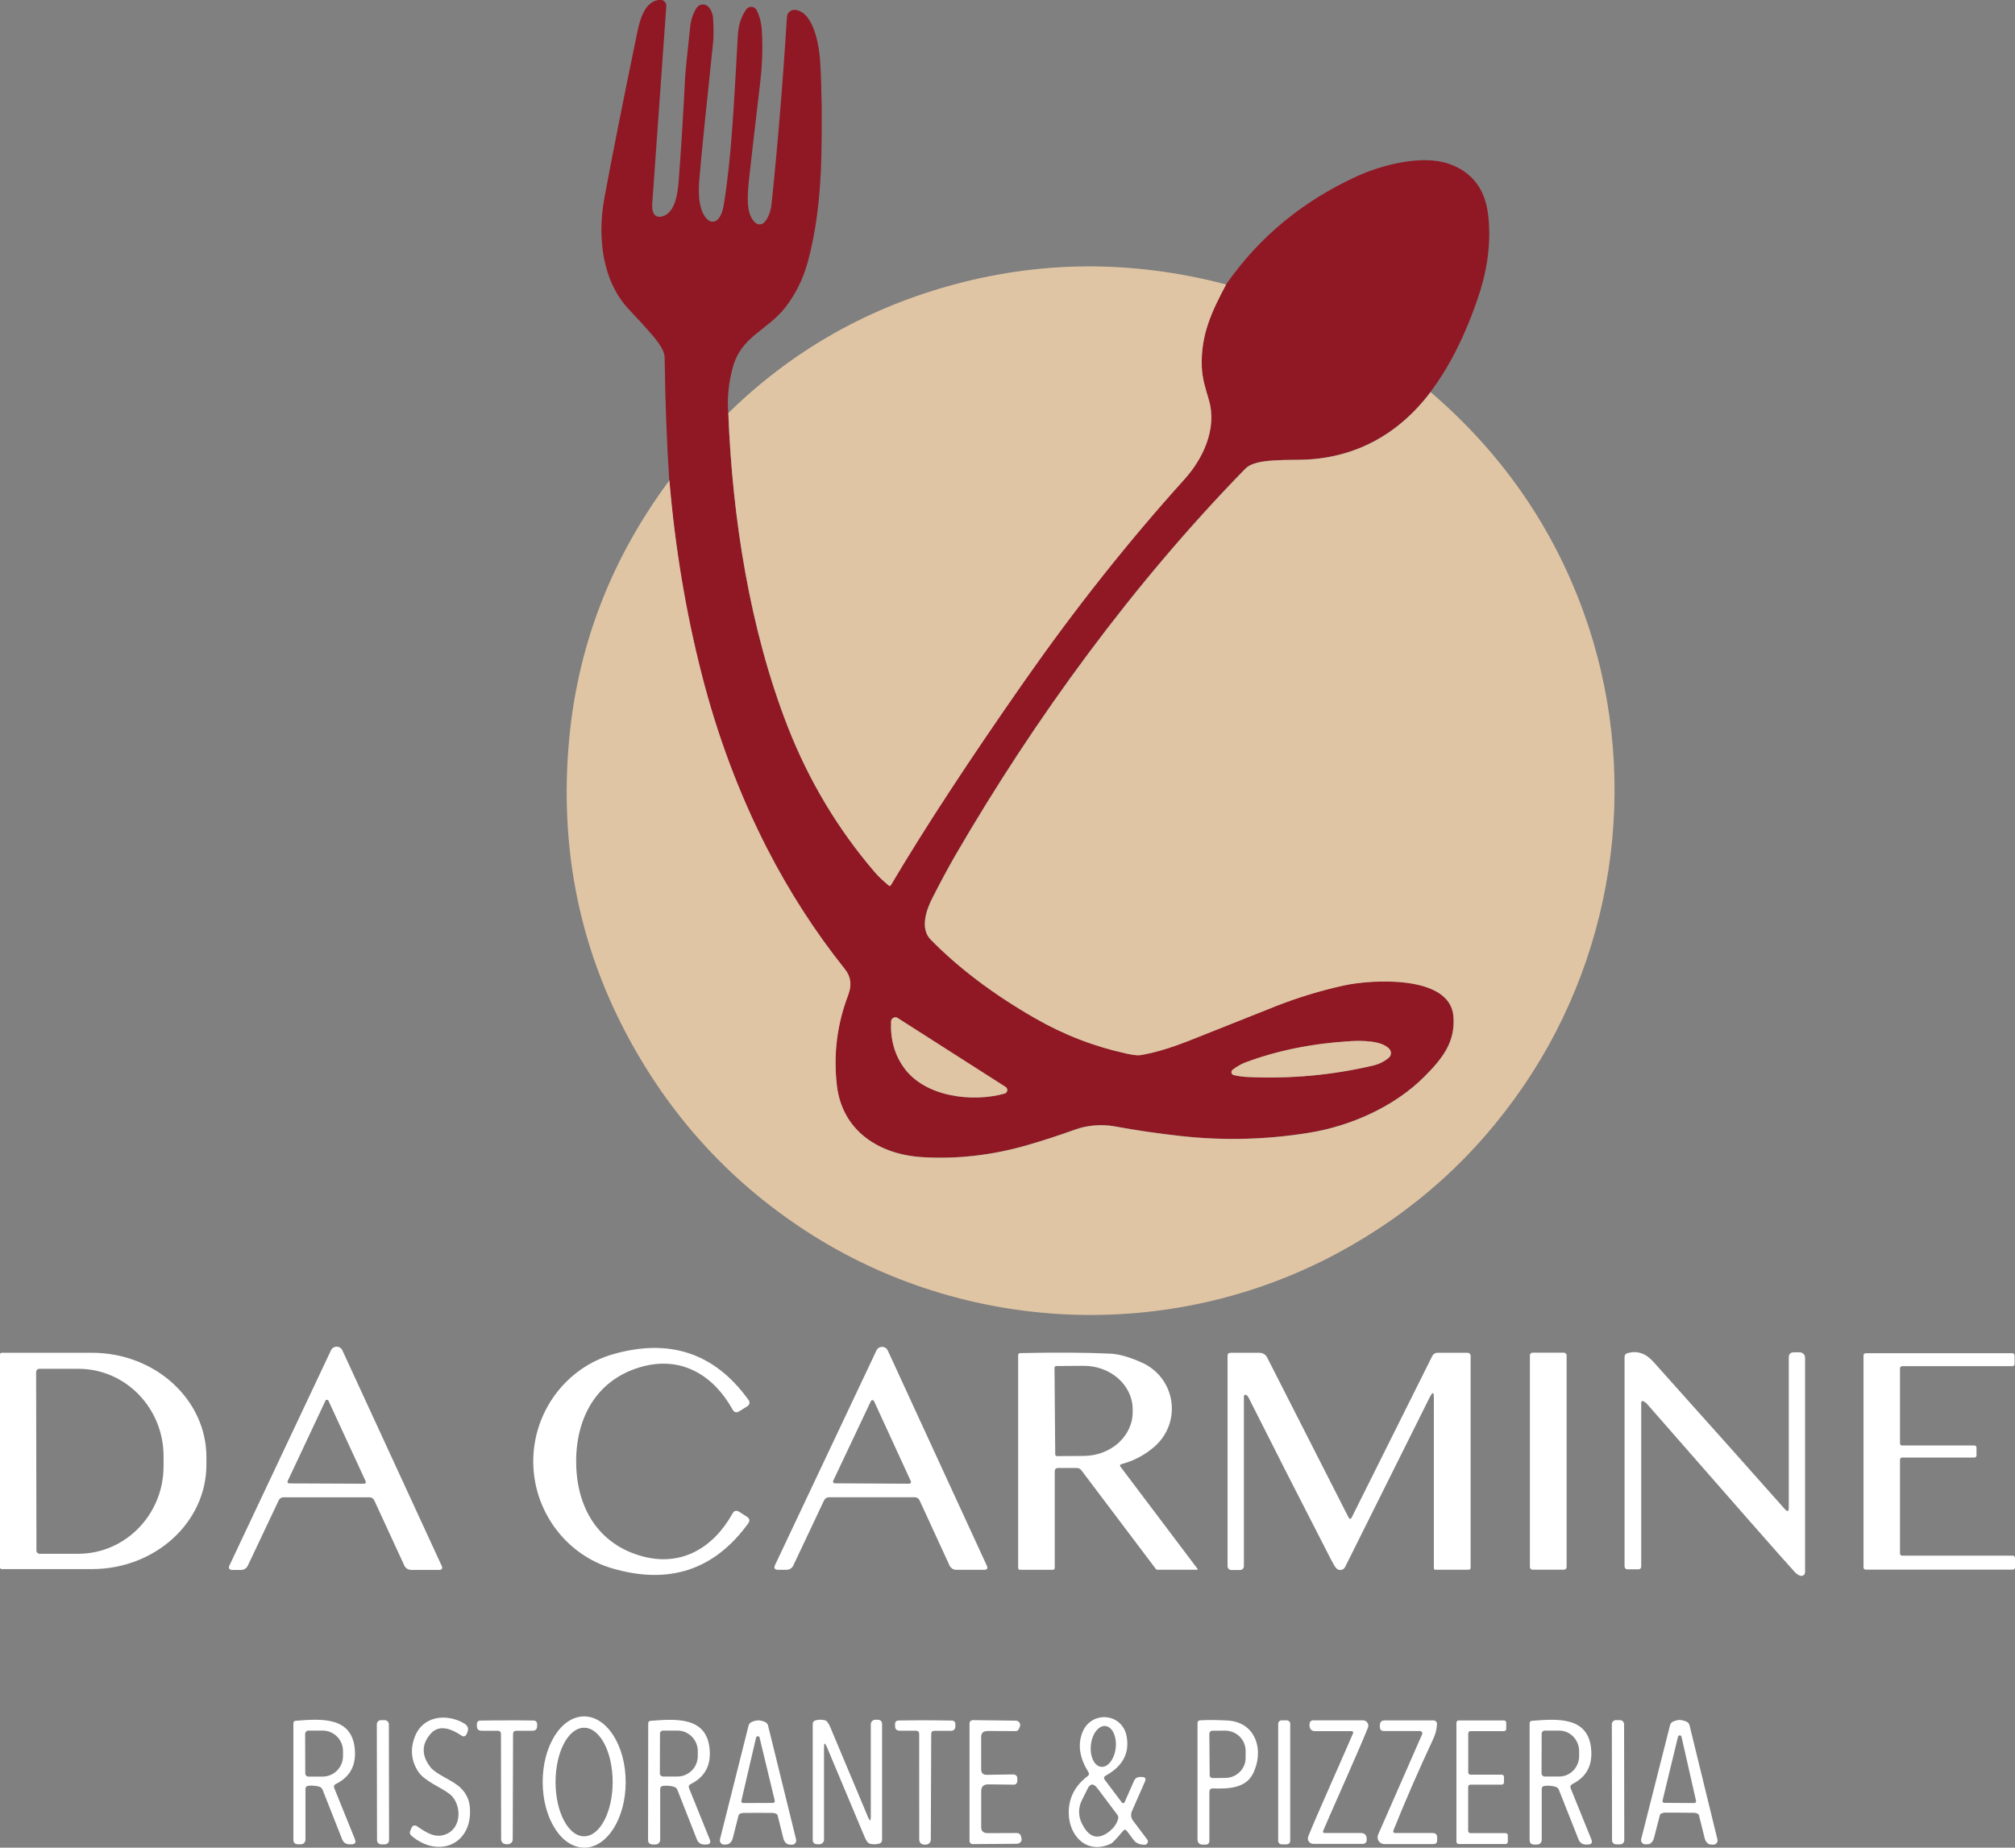
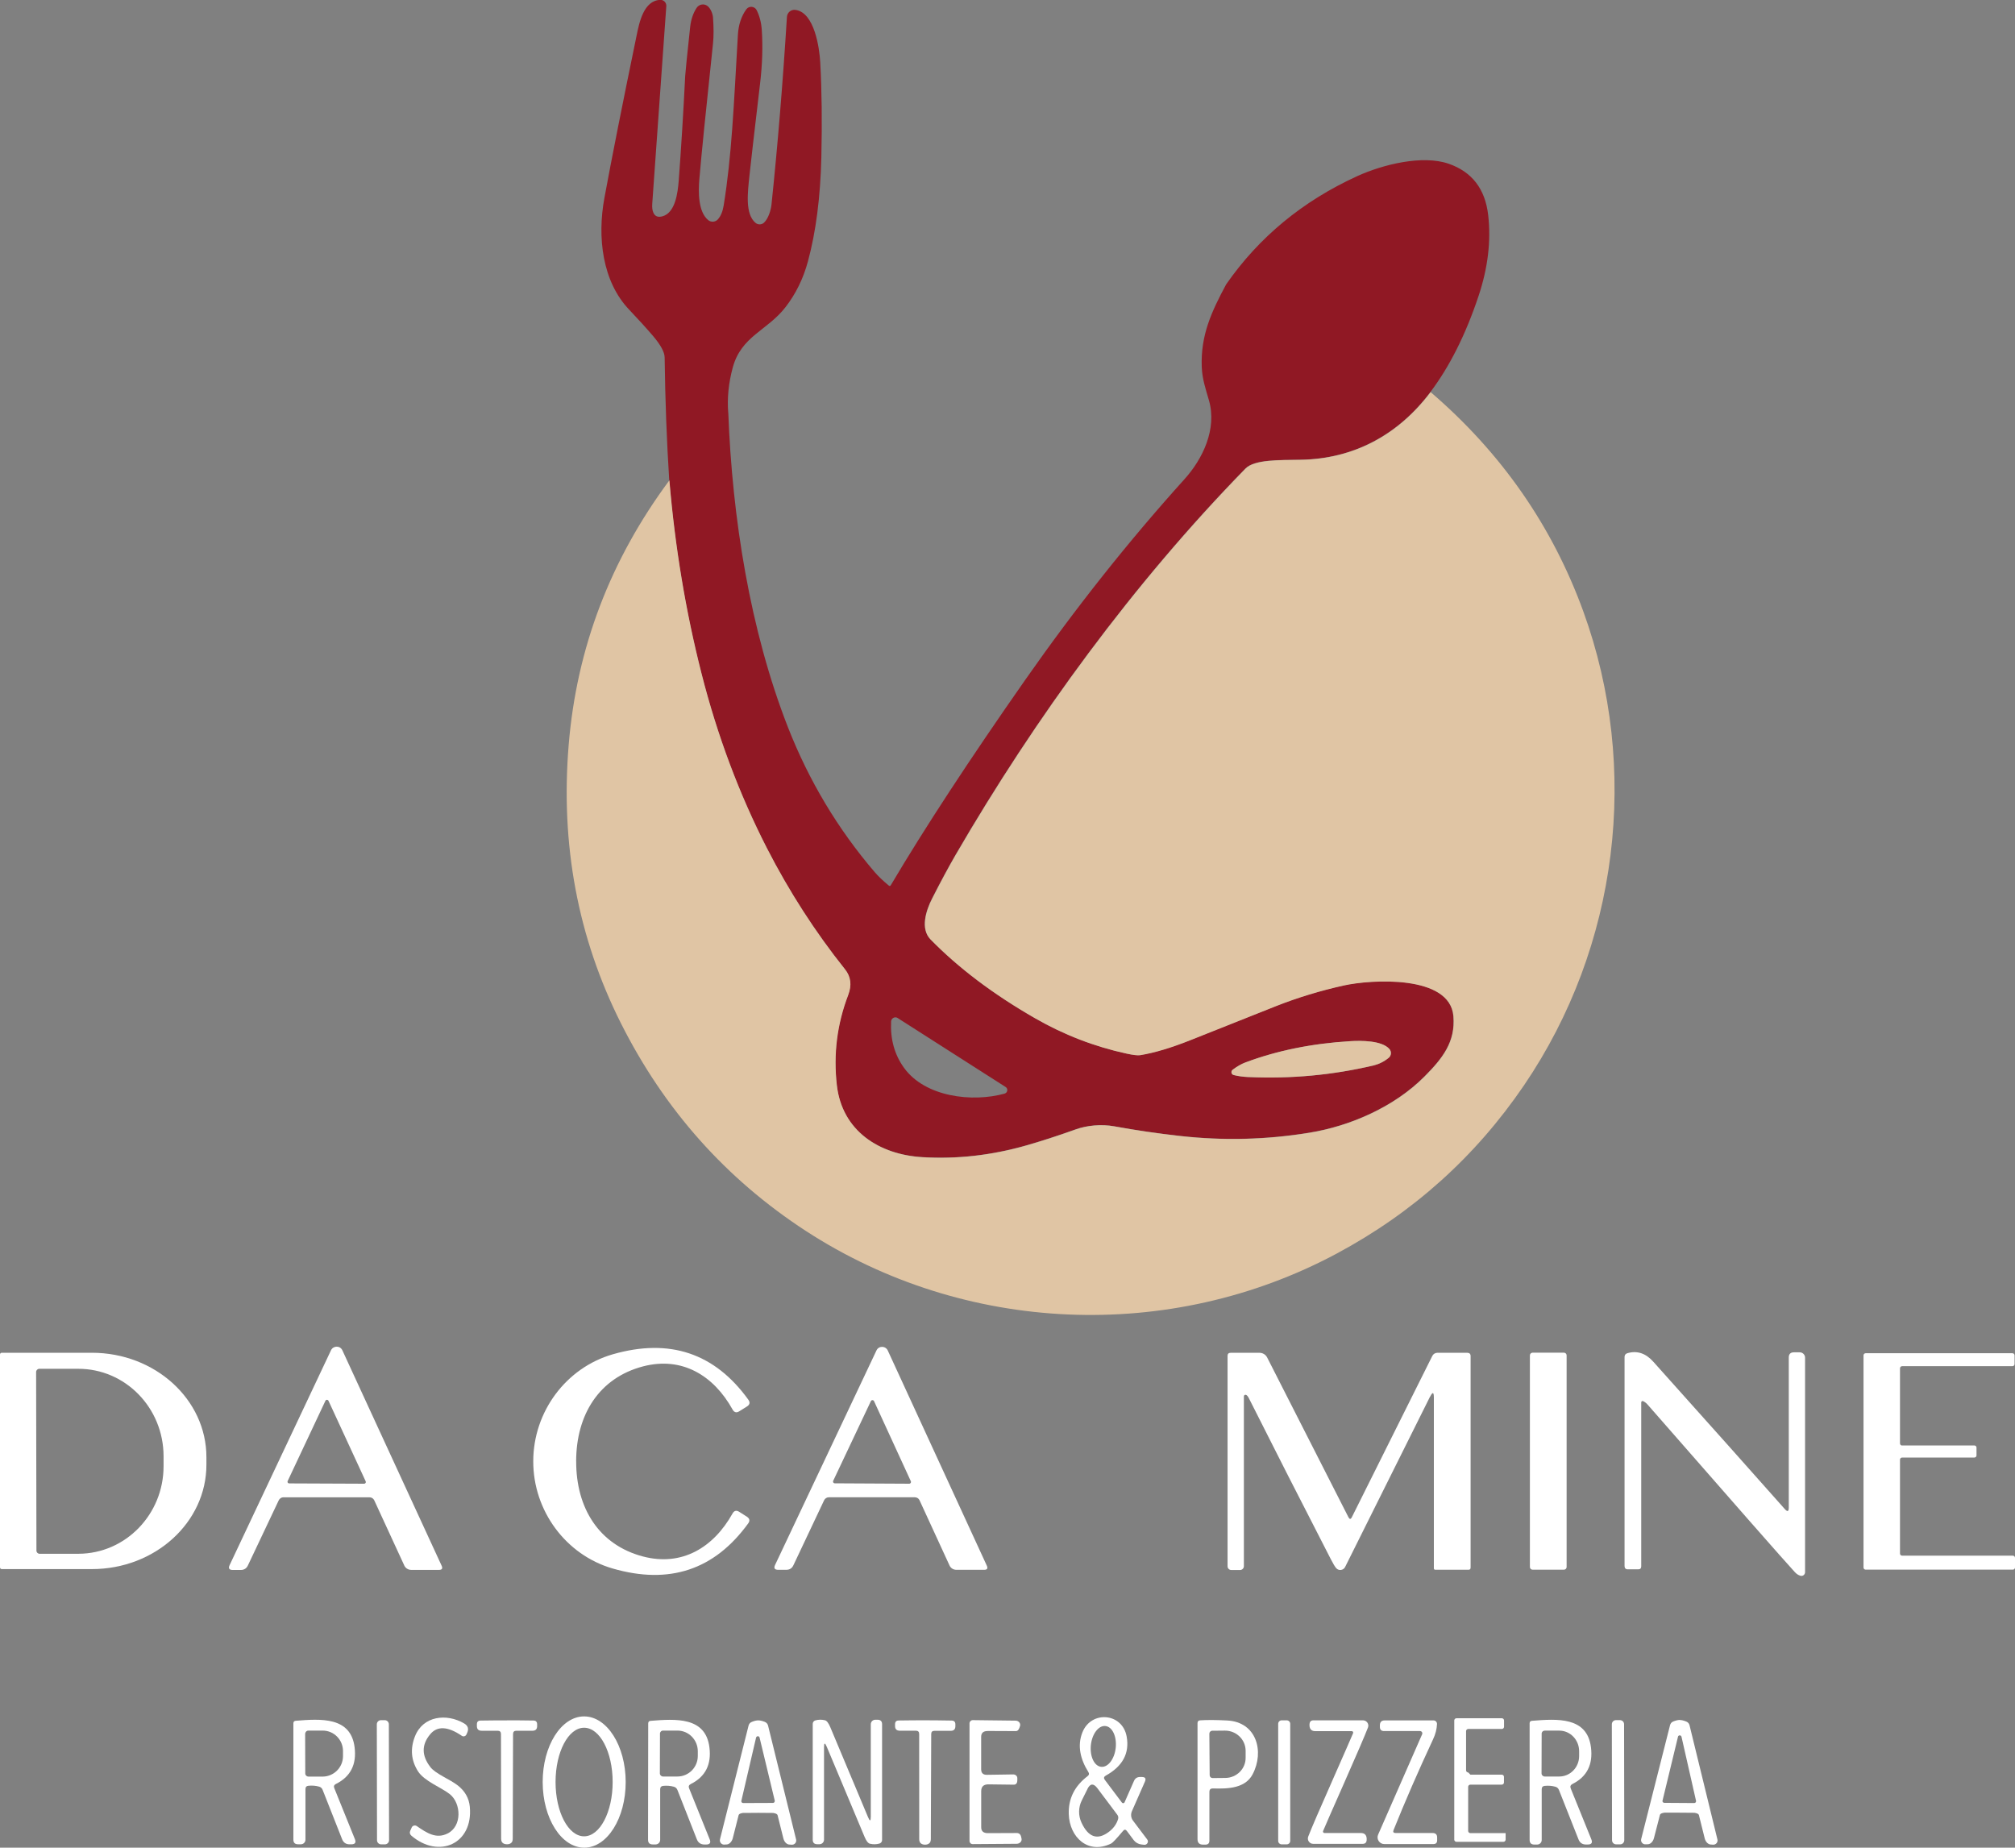
<svg xmlns="http://www.w3.org/2000/svg" id="Ebene_1" viewBox="0 0 508.8 466.59">
  <rect x="0" y="0" width="508.8" height="466.59" fill="#808080" stroke="none" />
  <defs>
    <style>.cls-1{fill:#901824;}.cls-2{fill:#fff;}.cls-3{fill:#e0c5a4;}</style>
  </defs>
  <path class="cls-2" d="M71.61,378.1c-.54,0-1.02.31-1.24.8l-7.76,16.39c-.35.77-.96,1.17-1.82,1.17h-2.02c-.9,0-1.17-.41-.79-1.22l25.6-54.26c.58-1.21,2.31-1.21,2.87.01l25.07,54.41c.31.68.09,1.04-.66,1.04h-7.05c-.73,0-1.42-.43-1.72-1.1l-7.59-16.47c-.22-.47-.69-.76-1.21-.76h-21.7M72.63,374.01c-.13.28.08.59.38.59l18.95.08c.3,0,.51-.33.38-.6l-9.4-20.36c-.16-.31-.62-.31-.76,0l-9.55,20.3h0Z" />
  <path class="cls-2" d="M209.32,378.1c-.54,0-1.02.3-1.24.79l-7.74,16.38c-.35.77-.97,1.15-1.82,1.15h-2.02c-.9,0-1.17-.41-.79-1.22l25.6-54.17c.56-1.22,2.29-1.21,2.86.01l25.01,54.34c.31.69.09,1.04-.66,1.04h-7.04c-.75,0-1.42-.43-1.72-1.1l-7.57-16.46c-.21-.46-.68-.76-1.21-.76h-21.67M210.38,373.95c-.13.29.08.63.41.63l18.79.1c.33,0,.55-.34.41-.63l-9.29-20.22c-.16-.34-.64-.34-.8,0l-9.51,20.11h0Z" />
  <path class="cls-2" d="M145.49,369.03c-.03,11.82,5.77,21.1,16.85,24.02,9.84,2.59,17.82-2.24,22.63-10.85.41-.73.97-.88,1.69-.42l1.95,1.24c.69.46.8,1.02.31,1.69-8.52,11.74-19.93,15.53-34.25,11.37-11.78-3.42-20.04-14.55-20.02-27.07.01-12.53,8.29-23.63,20.1-27.02,14.32-4.11,25.72-.3,34.21,11.47.48.67.38,1.23-.31,1.69l-1.97,1.23c-.71.46-1.27.31-1.69-.42-4.78-8.62-12.75-13.47-22.59-10.92-11.1,2.9-16.9,12.16-16.92,23.98h0Z" />
  <path class="cls-2" d="M0,342.04c0-.24.2-.43.43-.43h22.77c15.97,0,28.92,11.81,28.92,26.36v1.91c0,14.56-12.95,26.36-28.92,26.36H.43c-.24,0-.43-.2-.43-.43v-53.78M9.12,346.45l.08,45.13c0,.43.35.79.79.79h9.83c11.88-.04,21.5-9.95,21.48-22.13v-2.54c-.03-12.2-9.67-22.07-21.56-22.04h-9.83c-.43.01-.79.37-.79.8h0Z" />
-   <path class="cls-2" d="M282.89,370.33l19.51,25.87c.07.08.01.2-.08.2h-10.08c-.14,0-.29-.07-.37-.18l-18.8-24.91c-.3-.41-.69-.6-1.18-.6h-4.68c-.59,0-.88.29-.88.88v24.35c0,.26-.21.48-.47.48h-8.23c-.35,0-.54-.18-.54-.55v-53.7c0-.25.21-.46.46-.47,8.9-.2,16.48-.16,22.77.13,2.16.09,4.8.84,7.9,2.21,8.66,3.83,10.36,15.12,3.24,21.32-2.38,2.07-5.18,3.54-8.37,4.4-.26.07-.37.37-.21.58M266.27,345.43l.18,21.83c0,.25.21.45.47.45l6.83-.05c6.83-.07,12.32-5.06,12.26-11.18v-.63c-.05-6.11-5.63-11.01-12.47-10.94l-6.83.05c-.25,0-.45.21-.45.47h0Z" />
  <path class="cls-2" d="M361.11,352.66l-21.46,43.05c-.45.89-1.65,1.02-2.28.26-.33-.39-.77-1.15-1.36-2.29-7.73-15.03-14.62-28.57-20.68-40.63-.24-.46-.47-.73-.72-.81-.26-.08-.52.1-.52.38v42.88c0,.54-.43.97-.96.97h-2.23c-.51,0-.93-.42-.93-.93v-53.15c0-.51.26-.77.79-.77h7.27c.83,0,1.57.46,1.94,1.19l20.51,40.31c.3.59.59.59.88,0l20.31-40.71c.24-.48.73-.79,1.27-.79h7.55c.56,0,.85.28.85.84v53.4c0,.37-.18.55-.56.55h-8.33c-.26,0-.39-.13-.39-.39v-43.11c0-1.4-.31-1.47-.93-.22h0Z" />
  <path class="cls-2" d="M395.58,395.71c0,.38-.3.68-.68.68h-7.91c-.38,0-.68-.3-.68-.68v-53.44c0-.38.3-.68.68-.68h7.91c.38,0,.68.3.68.68v53.44h0Z" />
  <path class="cls-2" d="M414.9,353.82c-.22-.1-.48.07-.48.31v41.41c0,.51-.25.76-.76.76h-2.61c-.56,0-.84-.28-.84-.84v-52.78c0-.5.24-.81.71-.96,2.45-.71,4.63,0,6.54,2.14,14.06,15.69,25.13,28.09,33.22,37.23.67.75,1,.62,1-.38v-37.91c0-.86.43-1.3,1.3-1.3h1.47c.73,0,1.34.6,1.34,1.34v54.2c0,.6-.58,1.05-1.17.88-.51-.14-1-.46-1.43-.94-2.71-2.94-15.08-17.02-37.14-42.26-.35-.41-.73-.69-1.14-.89h0Z" />
  <path class="cls-2" d="M480.3,365.02h18.24c.3,0,.54.24.54.54v1.97c0,.3-.24.54-.54.54h-18.24c-.3,0-.54.24-.54.54v23.7c0,.3.24.54.54.54h27.96c.3,0,.54.24.54.54v2.45c0,.3-.24.54-.54.54h-37.17c-.3,0-.54-.24-.54-.54v-53.57c0-.3.24-.54.54-.54h37.06c.3,0,.54.24.54.54v2.19c0,.3-.24.54-.54.54h-27.85c-.3,0-.54.24-.54.54v18.96c0,.3.24.54.54.54h0Z" />
  <path class="cls-2" d="M283.97,455.11l2.36-5.36c.29-.67.8-1.01,1.53-1.01h.46c.86,0,1.13.39.77,1.19l-3.28,7.46c-.34.79-.24,1.69.28,2.37l3.59,4.76c.45.58-.03,1.4-.75,1.34l-.72-.08c-.77-.08-1.47-.48-1.94-1.1l-1.74-2.32c-.3-.39-.6-.41-.93-.03-1.64,1.95-2.65,3.03-3,3.2-5.84,2.87-10.55-1.55-10.73-7.44-.12-3.89,1.48-7.08,4.77-9.58.38-.28.43-.62.18-1.02-1.97-3.13-2.88-6.62-1.49-10.06,2.23-5.53,10.09-4.91,11.16,1.1.76,4.21-1.01,7.5-5.29,9.87-.48.28-.56.63-.22,1.07l4.31,5.73c.18.24.56.2.68-.08M278.05,446.17c1.73.19,3.38-1.98,3.68-4.82.29-2.85-.86-5.3-2.6-5.48-1.73-.19-3.38,1.98-3.68,4.82-.29,2.85.86,5.3,2.6,5.48M274.59,451.78l-1.43,2.87c-.89,1.77-.9,3.85-.07,5.63,1.7,3.63,3.94,4.44,6.72,2.45,1.26-.9,2.1-2.02,2.5-3.32.13-.43.07-.81-.21-1.17l-5.04-6.71c-.96-1.24-1.78-1.17-2.48.24h0Z" />
  <path class="cls-2" d="M108.62,437.96c-2.19,2.62-2.18,5.37.04,8.26,1.32,1.73,4.9,3.07,6.93,4.65,1.82,1.43,2.84,3.22,3.04,5.39.88,9.42-7.85,13.2-14.74,7.31-.41-.35-.51-.77-.29-1.27l.35-.79c.21-.51.84-.68,1.3-.37,2.57,1.77,4.87,3.28,7.72,1.89,3.76-1.82,3.5-7.64.62-9.95-2.12-1.68-6.46-3.28-8.05-5.79-1.73-2.74-1.99-5.67-.77-8.78,2.02-5.22,8.01-5.91,12.46-3.28.93.56,1.18,1.34.75,2.32l-.2.45c-.2.46-.76.62-1.17.34-3.54-2.42-6.2-2.54-7.99-.38h0Z" />
  <path class="cls-2" d="M147.54,466.59c-5.79.01-10.5-7.4-10.51-16.56-.01-9.15,4.66-16.58,10.45-16.59,5.79-.01,10.5,7.4,10.51,16.56.01,9.15-4.66,16.58-10.45,16.59M147.49,463.72c3.98,0,7.21-6.13,7.21-13.71s-3.22-13.71-7.21-13.71-7.21,6.13-7.21,13.71,3.22,13.71,7.21,13.71h0Z" />
  <path class="cls-2" d="M84.85,450.48c-.5.25-.64.62-.43,1.1l5.18,12.82c.37.89.07,1.34-.9,1.34h-.43c-.92,0-1.55-.43-1.89-1.3l-4.91-12.44c-.17-.43-.47-.71-.9-.83-.85-.24-1.76-.31-2.67-.22-.51.05-.77.33-.77.85v12.79c-.01.63-.52,1.14-1.15,1.14h-.72c-.79,0-1.18-.39-1.18-1.19v-29.37c.01-.39.21-.6.6-.63,6.3-.5,13.9-1.07,14.86,6.71.54,4.32-1.02,7.39-4.66,9.22M77.05,437.85l.03,9.98c0,.46.37.81.83.81h3.6c2.82-.03,5.11-2.35,5.1-5.19v-1.28c-.01-2.86-2.32-5.16-5.15-5.15h-3.6c-.45.01-.8.38-.8.83h0Z" />
  <path class="cls-2" d="M98.24,464.7c0,.58-.47,1.05-1.05,1.05h-.94c-.58,0-1.05-.47-1.05-1.04l-.05-29.27c0-.58.47-1.05,1.05-1.05h.94c.58,0,1.05.47,1.05,1.04l.05,29.27h0Z" />
  <path class="cls-2" d="M128.04,434.43c1.97,0,4.18.01,6.66.05.62.01.93.33.93.96v.45c0,.77-.39,1.17-1.17,1.17h-4.08c-.55,0-.83.28-.83.83-.04,16.63-.07,25.46-.08,26.47-.01.45-.12.77-.34.98-.28.26-.64.39-1.1.39-.5,0-.88-.13-1.15-.39-.21-.21-.33-.54-.34-.98-.01-1.01-.03-9.84-.04-26.47,0-.55-.28-.83-.83-.83h-4.08c-.77-.01-1.17-.39-1.17-1.18v-.45c0-.63.31-.94.94-.94,2.46-.04,4.68-.05,6.66-.05h0Z" />
  <path class="cls-2" d="M174.44,450.51c-.5.25-.64.62-.43,1.1l5.18,12.84c.37.89.07,1.34-.9,1.34h-.43c-.93-.01-1.56-.45-1.9-1.31l-4.9-12.45c-.17-.43-.47-.71-.9-.83-.86-.24-1.76-.31-2.69-.22-.51.05-.77.34-.77.85v12.8c-.01.63-.52,1.14-1.15,1.14h-.72c-.8,0-1.19-.39-1.19-1.19l.04-29.39c.01-.39.21-.6.59-.63,6.32-.5,13.92-1.07,14.87,6.72.54,4.32-1.04,7.4-4.68,9.22M166.65,437.81l-.03,10.01c0,.45.37.8.8.8h3.62c2.84.01,5.16-2.32,5.16-5.19v-1.18c0-2.88-2.29-5.23-5.14-5.23h-3.62c-.45-.01-.8.35-.8.79h0Z" />
  <path class="cls-2" d="M191.42,457.8c-2.46,0-3.73,0-3.8.01-.68.1-1.05.29-1.11.55l-1.49,5.87c-.25.94-.96,1.6-1.68,1.55-.04-.01-.17,0-.41.03-.73.07-1.31-.62-1.13-1.34l7.22-28.72c.12-.45.39-.76.83-.93.64-.26,1.18-.38,1.62-.38s1.01.13,1.64.38c.43.18.71.48.83.94l7.08,28.76c.18.72-.41,1.39-1.14,1.32-.24-.03-.37-.04-.41-.03-.72.05-1.43-.6-1.66-1.55l-1.47-5.88c-.07-.26-.43-.46-1.11-.56-.07-.01-1.32-.01-3.8-.03M187.2,454.76c-.07.29.16.56.45.56l7.53-.03c.29,0,.51-.29.45-.58l-3.83-15.91c-.1-.47-.77-.47-.89,0l-3.71,15.95h0Z" />
  <path class="cls-2" d="M215.25,449.5c2.46,5.88,3.79,9.02,3.94,9.4.46,1.09.69,1.04.69-.14v-23.34c0-.63.51-1.14,1.15-1.14h.56c.76.01,1.14.39,1.14,1.14v29.25c0,.41-.28.76-.67.88-.77.22-1.57.24-2.4.04-.46-.12-.92-.69-1.35-1.73-2.08-4.97-3.96-9.42-5.61-13.38-2.48-5.87-3.79-9-3.94-9.38-.47-1.09-.69-1.04-.69.14v23.34c0,.63-.52,1.14-1.15,1.14h-.56c-.76-.01-1.14-.39-1.14-1.14v-29.25c0-.41.26-.77.67-.88.76-.22,1.56-.24,2.4-.04.46.1.9.68,1.35,1.72,2.07,4.97,3.94,9.43,5.61,13.38h0Z" />
  <path class="cls-2" d="M233.6,465.83c-.5,0-.88-.13-1.15-.39-.21-.21-.33-.54-.34-1-.01-1.01-.01-9.87-.01-26.56,0-.55-.28-.83-.83-.83h-4.09c-.79-.01-1.18-.41-1.17-1.19v-.45c0-.63.31-.94.93-.94,2.49-.04,4.72-.05,6.68-.05s4.21.03,6.68.07c.63.01.94.33.94.96v.45c0,.79-.39,1.18-1.18,1.18h-4.09c-.55-.01-.83.26-.83.81-.05,16.69-.09,25.55-.1,26.57-.01.45-.13.77-.34.98-.28.26-.64.39-1.11.39h0Z" />
  <path class="cls-2" d="M249.37,437.13c-1.1,0-1.64.51-1.62,1.52v8.16c.01.94.5,1.4,1.45,1.38l6.64-.1c.56-.01,1.04.41,1.04.92v.5c.01.77-.3,1.17-.9,1.17l-6.37-.08c-1.23-.01-1.85.56-1.85,1.72v9.09c-.01,1.01.55,1.51,1.7,1.51l7.27-.03c.62,0,1,.35,1.14,1.06l.08.39c.13.66-.46,1.26-1.23,1.27l-11.11.08c-.45,0-.8-.35-.8-.8v-29.72c.01-.43.37-.79.81-.79l10.81.13c.79,0,1.35.69,1.13,1.36l-.13.39c-.21.59-.5.89-.86.89l-7.19-.03h0Z" />
  <path class="cls-2" d="M305.38,452.49v12.32c0,.67-.34,1.01-1.01,1.01h-.6c-.93,0-1.39-.46-1.39-1.39v-29.29c0-.45.22-.68.66-.71,1.85-.12,4.11-.1,6.83.04,7.44.37,9.45,7.86,6.42,13.6-1.82,3.45-6.01,3.7-10.02,3.56-.59-.01-.88.26-.88.85M305.37,437.8l.08,10.48c0,.41.33.73.73.73l3.2-.03c2.87-.01,5.18-2.31,5.15-5.11v-1.78c-.03-2.82-2.36-5.07-5.23-5.06l-3.2.03c-.41,0-.73.34-.73.73h0Z" />
  <path class="cls-2" d="M325.79,464.87c0,.48-.39.88-.88.88h-1.28c-.48,0-.88-.39-.88-.88v-29.56c0-.48.39-.88.88-.88h1.28c.48,0,.88.39.88.88v29.56h0Z" />
  <path class="cls-2" d="M339.21,450.69c-2.83,6.41-4.55,10.3-5.12,11.69-.1.24.08.51.34.51h9.22c.88,0,1.36.45,1.44,1.32.01.17.01.34,0,.51-.07.6-.39.9-1,.9h-12.5c-.94,0-1.59-.94-1.26-1.82.77-2,2.84-6.81,6.22-14.44,2.83-6.41,4.53-10.3,5.12-11.69.1-.25-.08-.51-.35-.51h-9.22c-.88,0-1.36-.45-1.44-1.32-.01-.17-.01-.34,0-.51.07-.6.39-.9,1-.9h12.5c.94,0,1.6.94,1.26,1.82-.77,2-2.84,6.81-6.21,14.44h0Z" />
  <path class="cls-2" d="M352.41,462.89h9.34c.76,0,1.14.38,1.14,1.14v.69c0,.64-.31.96-.96.96h-12.38c-1.23,0-2.06-1.27-1.56-2.4l11.11-25.33c.17-.38-.12-.81-.54-.81h-9.07c-.71,0-1.06-.35-1.06-1.06v-.41c0-.81.41-1.22,1.22-1.22h12.32c.51,0,.9.42.88.92-.05,1.27-.38,2.57-1,3.87-3.73,8.01-7.05,15.63-9.96,22.88-.21.51-.04.77.51.77h0Z" />
-   <path class="cls-2" d="M371.28,448.15h7.93c.3,0,.55.25.55.55v1.42c0,.3-.25.55-.55.55h-7.94c-.3,0-.55.25-.55.55v11.14c0,.3.25.55.55.55h8.91c.3,0,.55.25.55.55v1.65c0,.3-.25.55-.55.55h-11.87c-.3,0-.55-.25-.55-.55v-30.1c0-.3.25-.55.55-.55h11.47c.3,0,.55.25.55.55v1.6c0,.3-.25.55-.55.55h-8.49c-.3,0-.55.25-.55.55v9.89c0,.3.25.55.55.55h0Z" />
+   <path class="cls-2" d="M371.28,448.15h7.93c.3,0,.55.25.55.55v1.42c0,.3-.25.55-.55.55h-7.94c-.3,0-.55.25-.55.55v11.14c0,.3.25.55.55.55h8.91v1.65c0,.3-.25.55-.55.55h-11.87c-.3,0-.55-.25-.55-.55v-30.1c0-.3.25-.55.55-.55h11.47c.3,0,.55.25.55.55v1.6c0,.3-.25.55-.55.55h-8.49c-.3,0-.55.25-.55.55v9.89c0,.3.25.55.55.55h0Z" />
  <path class="cls-2" d="M396.61,451.61l5.2,12.84c.37.89.07,1.34-.9,1.34h-.43c-.93,0-1.56-.43-1.9-1.3l-4.93-12.46c-.17-.43-.47-.71-.9-.83-.86-.24-1.76-.31-2.69-.22-.51.05-.77.34-.77.86v12.82c0,.63-.51,1.14-1.14,1.14h-.72c-.8,0-1.19-.39-1.19-1.19v-29.43c0-.39.2-.6.59-.63,6.32-.5,13.93-1.09,14.9,6.71.54,4.34-1.02,7.42-4.68,9.25-.48.25-.63.62-.43,1.1M389.28,437.83l-.03,9.98c0,.46.37.81.81.81h3.64c2.78.01,5.04-2.31,5.04-5.16v-1.23c0-2.87-2.24-5.2-5.02-5.2h-3.64c-.45-.01-.81.35-.81.8h0Z" />
  <path class="cls-2" d="M410.14,464.71c0,.57-.46,1.04-1.03,1.04h-1.02c-.58,0-1.04-.46-1.04-1.03l-.05-29.3c0-.57.46-1.04,1.03-1.04h1.02c.58,0,1.04.46,1.04,1.03l.05,29.3h0Z" />
  <path class="cls-2" d="M424.15,434.35c.46,0,1.01.13,1.64.39.43.17.71.48.83.94l7.04,28.83c.18.72-.41,1.39-1.14,1.32-.24-.03-.37-.04-.41-.03-.73.04-1.43-.62-1.66-1.56l-1.47-5.9c-.07-.26-.43-.45-1.11-.56-.07,0-1.34-.01-3.8-.03-2.48-.01-3.75-.01-3.81,0-.68.1-1.05.29-1.11.55l-1.52,5.88c-.24.94-.94,1.6-1.68,1.55-.03-.01-.17,0-.41.01-.73.07-1.31-.62-1.13-1.32l7.29-28.78c.12-.45.39-.76.83-.93.64-.25,1.19-.38,1.64-.38M419.79,454.69c-.07.29.14.56.45.58l7.57.05c.29,0,.51-.28.45-.56l-3.67-16.18c-.12-.47-.79-.47-.89,0l-3.9,16.12h0Z" />
  <path class="cls-1" d="M183.9,104.29c1,26.37,5.45,54.78,15.06,79.36,5.3,13.52,12.59,25.69,21.87,36.54.92,1.07,2.11,2.21,3.57,3.42.22.19.41.15.55-.1,8.53-14.41,19.84-31.68,33.93-51.83,12.72-18.17,26.12-35.06,40.19-50.65,4.62-5.12,8.3-12.69,6.18-19.99-.82-2.83-1.68-5.32-1.8-8.39-.3-8.03,2.47-13.94,6.15-20.82,8.28-11.92,19.31-21.04,33.09-27.34,6.51-2.97,16.48-5.42,23.08-3.15,5.92,2.04,9.26,6.38,10.01,13.01.74,6.51-.07,13.3-2.43,20.38-3.25,9.74-7.3,17.82-12.15,24.25-8.22,10.9-19.46,16.91-32.9,17.11-5.14.09-11.56-.12-13.84,2.22-28.3,28.99-53.05,62.89-73.22,97.61-1.73,2.99-3.7,6.65-5.89,10.95-1.6,3.14-3,7.67-.42,10.33,7.04,7.2,15.83,13.84,26.36,19.89,7.32,4.21,15.03,7.19,23.15,8.95,1.66.36,2.79.49,3.39.4,3.63-.58,7.94-1.88,12.94-3.88,7.14-2.86,14.28-5.69,21.42-8.52,5.46-2.15,11.14-3.88,17.07-5.2,6.91-1.54,26.83-2.78,27.71,7.74.55,6.55-2.77,10.7-7.32,15.27-7.54,7.58-18.58,12.47-29.03,14.17-10.8,1.77-21.67,2.05-32.61.83-5.62-.62-11.15-1.43-16.61-2.43-3.4-.62-7.04-.22-9.76.75-4.66,1.67-8.9,3.04-12.72,4.12-8.66,2.46-17.32,3.43-26.01,2.91-10.89-.64-20.3-6.59-21.63-18.18-.9-7.85.06-15.44,2.86-22.76.95-2.49.68-4.65-.8-6.51-7.56-9.47-14.12-19.67-19.72-30.59-7-13.7-12.51-28.39-16.5-44.05-4-15.71-6.71-31.99-8.13-48.85-.63-9.74-1.02-20.08-1.16-31.01-.02-1.33-1-3.14-2.95-5.43-1.72-2.01-3.72-4.21-5.99-6.6-6.81-7.12-8.1-18.29-6.28-28.18,1.91-10.37,4.63-24.06,8.14-41.06.68-3.33,1.79-8.83,5.96-9.01.88-.04,1.59.69,1.54,1.57-1.98,27.72-3.16,44.35-3.55,49.9-.07.9.02,1.64.26,2.21.4.99,1.19,1.31,2.38.96,3.18-.94,3.81-5.88,4.05-9.06.6-7.99,1.15-16.78,1.63-26.37.05-.94.47-5.08,1.26-12.42.21-1.84.75-3.44,1.63-4.78.65-.98,2.03-1.15,2.89-.34.65.61,1.17,1.8,1.24,2.75.19,2.58.19,4.79,0,6.62-1.81,17.01-2.96,28.44-3.45,34.3-.27,3.26-.29,8.18,2.23,10.27.72.6,1.8.53,2.44-.17.72-.8,1.22-1.96,1.47-3.48,2.03-12.5,2.54-24.92,3.6-43.16.15-2.49.84-4.62,2.1-6.39.68-.96,2.14-.84,2.65.21.73,1.49,1.16,3.15,1.28,4.99.28,4.2.14,8.7-.43,13.5-1.52,12.9-2.41,20.62-2.67,23.13-.49,4.62-1.12,9.81,1.5,12.06.62.53,1.55.52,2.15-.03,1.11-1.03,1.75-3.16,1.9-4.57,1.55-14.85,2.86-30.65,3.9-47.41.07-1.1,1.06-1.91,2.15-1.76,4.8.63,6.06,9.62,6.26,13.26.39,7.03.49,15.02.28,23.98-.24,10.06-1.37,18.82-3.39,26.28-1.18,4.36-3.07,8.21-5.67,11.56-4.59,5.92-11.15,7.27-13.31,15.23-1.06,3.9-1.44,7.73-1.14,11.46M226.68,257.08c-.7-.45-1.63.03-1.67.86-.22,4.51.87,8.42,3.28,11.74,5.31,7.34,17.19,8.76,25.37,6.49.78-.22.94-1.25.26-1.68l-27.24-17.4M315.31,271.99c10.73.48,21.23-.51,31.51-2.93,1.38-.33,2.65-.96,3.83-1.92.67-.55.76-1.55.19-2.22-1.88-2.17-7.1-2.16-9.88-1.99-9.68.58-18.52,2.38-26.53,5.39-1.02.39-2.09,1-3.19,1.84-.5.38-.35,1.16.26,1.32,1.04.27,2.32.45,3.81.52h0Z" />
-   <path class="cls-3" d="M309.61,71.84c-3.68,6.87-6.45,12.79-6.15,20.82.12,3.07.98,5.56,1.8,8.39,2.12,7.3-1.56,14.87-6.18,19.99-14.07,15.59-27.47,32.48-40.19,50.65-14.09,20.14-25.4,37.42-33.93,51.83-.15.25-.34.29-.55.1-1.46-1.21-2.64-2.35-3.57-3.42-9.28-10.84-16.57-23.02-21.87-36.54-9.62-24.58-14.06-52.99-15.06-79.36,15.58-15.26,33.96-25.91,55.13-31.94,23.23-6.61,46.76-6.78,70.58-.52h0Z" />
  <path class="cls-3" d="M361.21,98.99c17.88,15.34,30.74,33.82,38.59,55.42,14.41,39.69,8.88,84.59-14.99,119.68-12.25,18-28.01,32.15-47.28,42.47-42.23,22.62-94.06,20.3-134.04-5.71-20.17-13.13-35.75-30.64-46.74-52.52-10.86-21.66-15.24-45.08-13.15-70.28,2.02-24.39,10.5-46.65,25.43-66.76,1.42,16.86,4.13,33.14,8.13,48.85,3.99,15.67,9.5,30.36,16.5,44.05,5.6,10.92,12.16,21.13,19.72,30.59,1.49,1.85,1.75,4.02.8,6.51-2.8,7.32-3.76,14.91-2.86,22.76,1.33,11.6,10.74,17.54,21.63,18.18,8.69.52,17.35-.46,26.01-2.91,3.81-1.08,8.05-2.45,12.72-4.12,2.71-.97,6.36-1.38,9.76-.75,5.46,1,10.99,1.8,16.61,2.43,10.94,1.22,21.82.94,32.61-.83,10.45-1.7,21.49-6.6,29.03-14.17,4.55-4.58,7.87-8.73,7.32-15.27-.88-10.52-20.8-9.27-27.71-7.74-5.93,1.32-11.62,3.05-17.07,5.2-7.14,2.82-14.28,5.66-21.42,8.52-5,2-9.31,3.3-12.94,3.88-.59.09-1.72-.04-3.39-.4-8.11-1.76-15.83-4.74-23.15-8.95-10.54-6.05-19.32-12.69-26.36-19.89-2.58-2.66-1.19-7.19.42-10.33,2.19-4.31,4.16-7.96,5.89-10.95,20.17-34.72,44.92-68.63,73.22-97.61,2.28-2.34,8.7-2.13,13.84-2.22,13.44-.21,24.68-6.21,32.9-17.11h0Z" />
-   <path class="cls-3" d="M226.68,257.08l27.24,17.4c.68.44.52,1.47-.26,1.68-8.18,2.27-20.07.85-25.37-6.49-2.41-3.32-3.5-7.23-3.28-11.74.04-.83.97-1.31,1.67-.86h0Z" />
  <path class="cls-3" d="M315.31,271.99c-1.5-.07-2.77-.25-3.81-.52-.6-.16-.75-.94-.26-1.32,1.1-.84,2.17-1.46,3.19-1.84,8.01-3.01,16.86-4.8,26.53-5.39,2.78-.17,8-.18,9.88,1.99.57.66.49,1.66-.19,2.22-1.18.96-2.46,1.59-3.83,1.92-10.28,2.43-20.79,3.41-31.51,2.93h0Z" />
</svg>